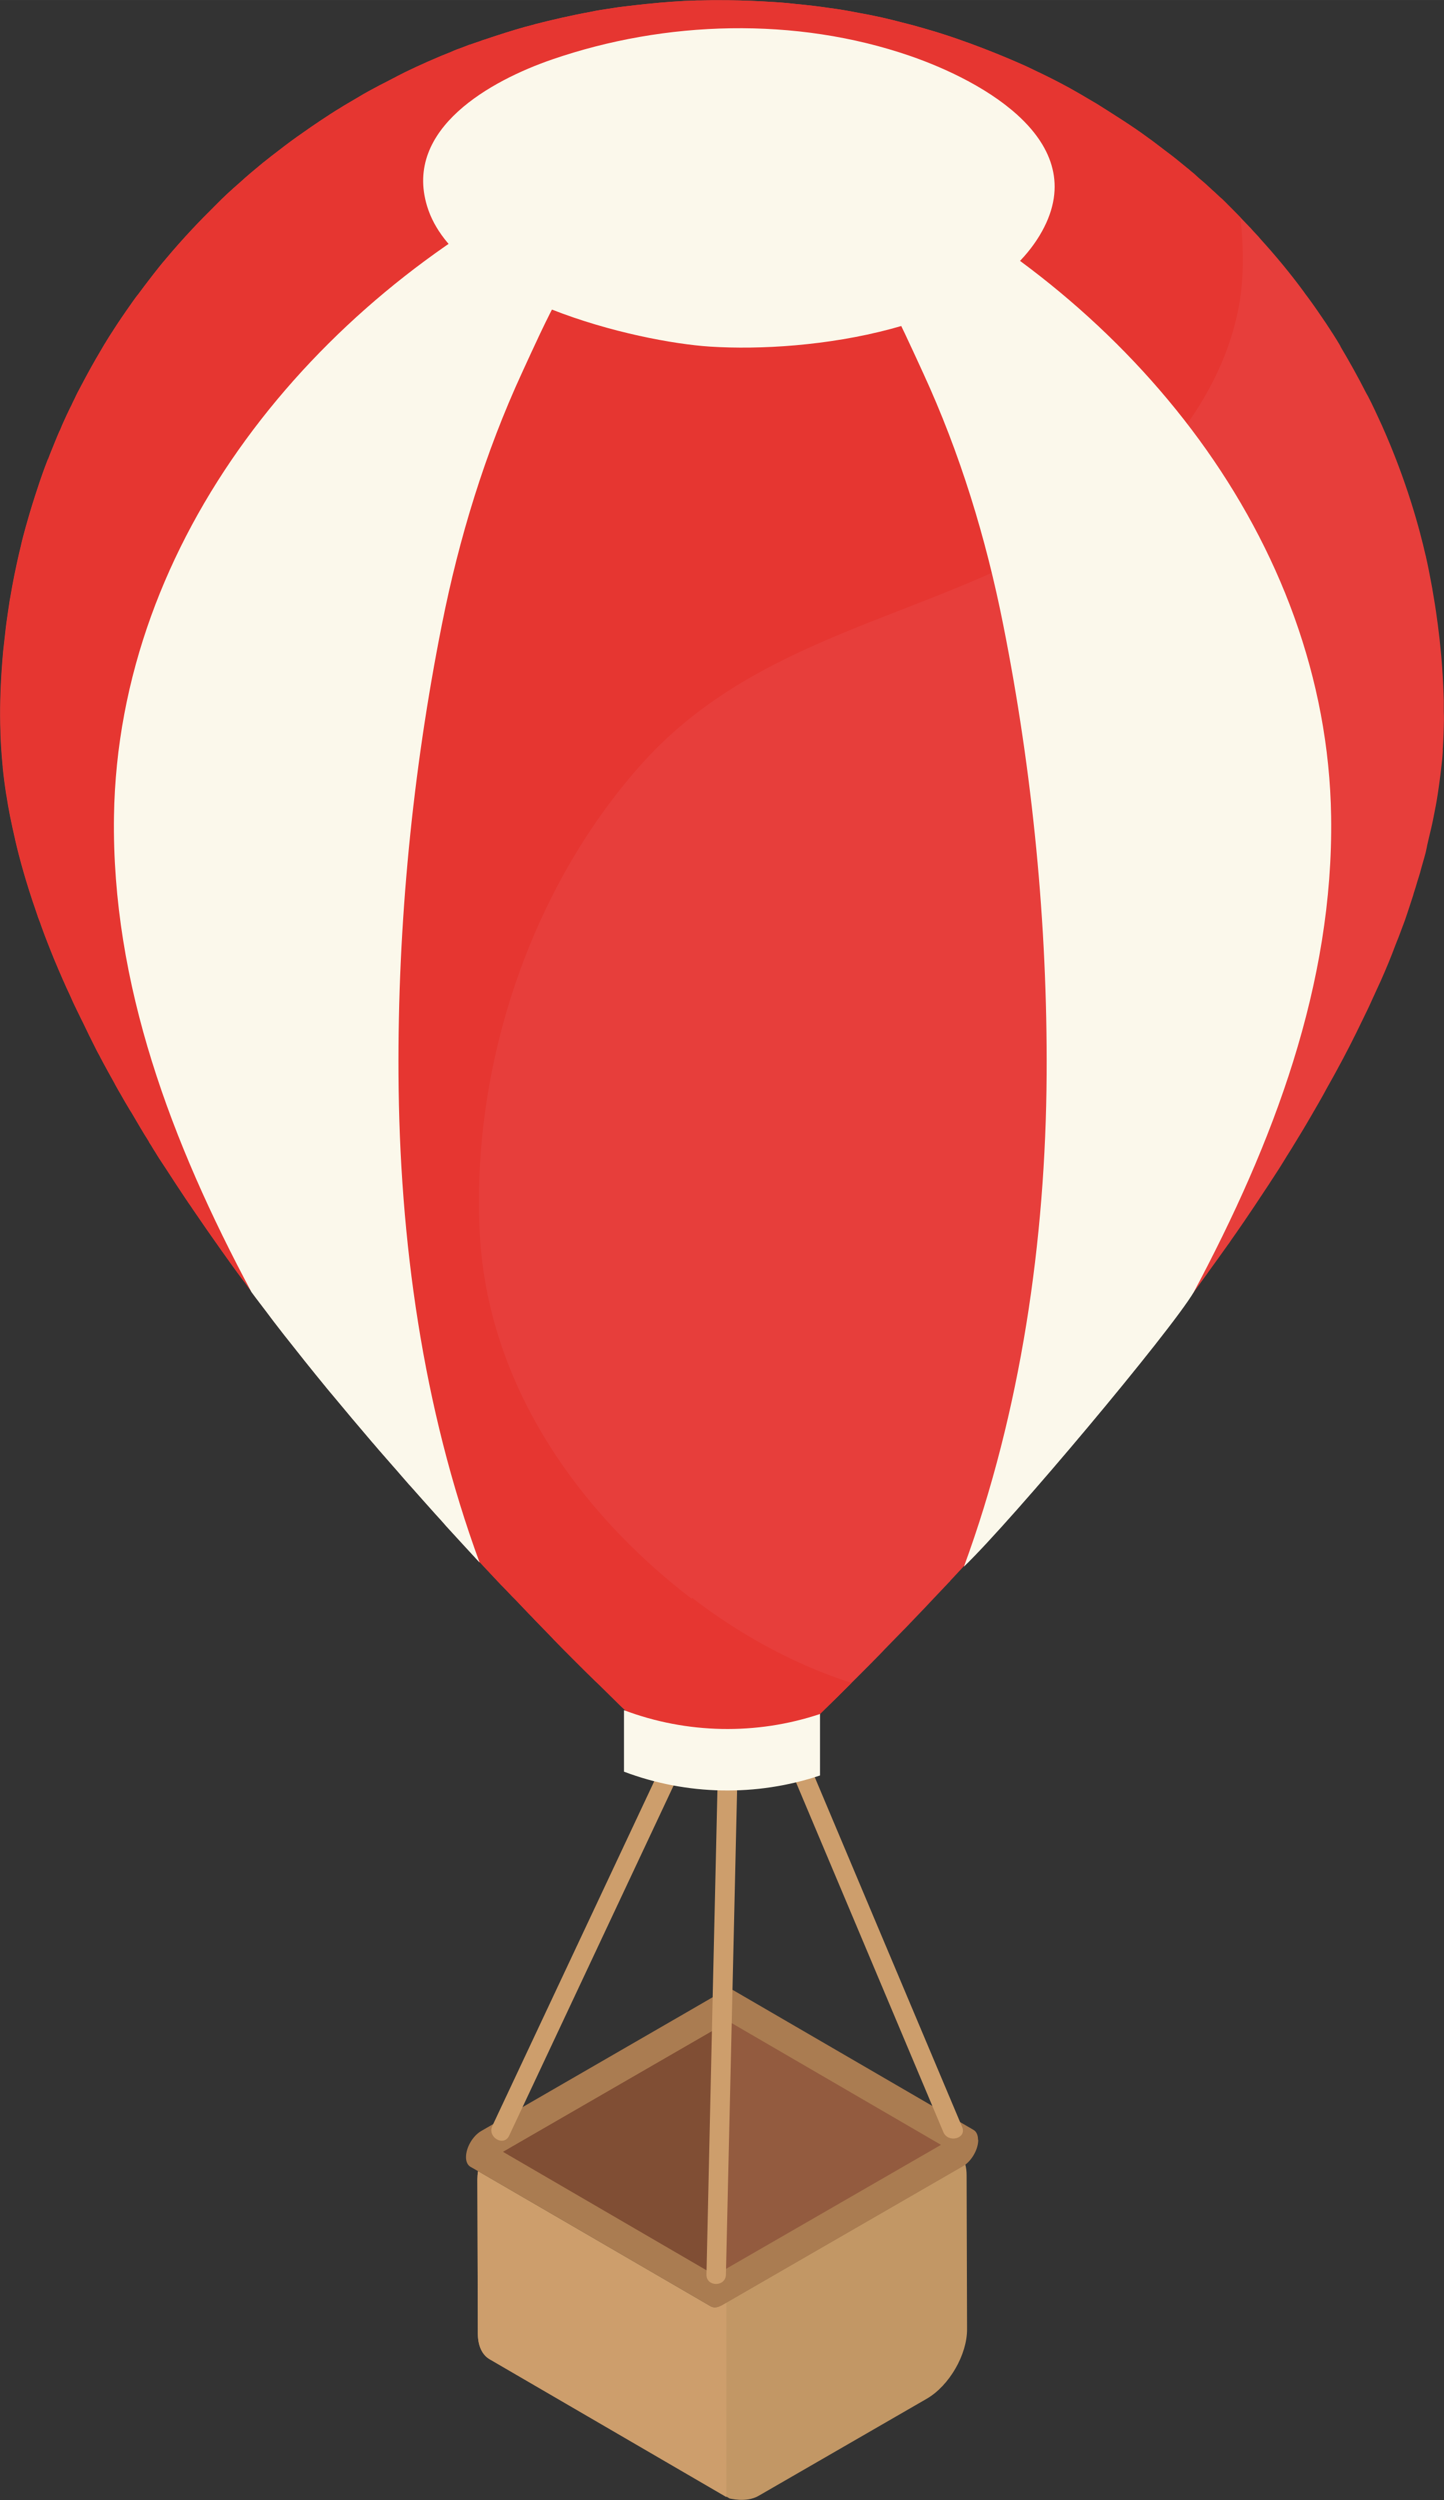
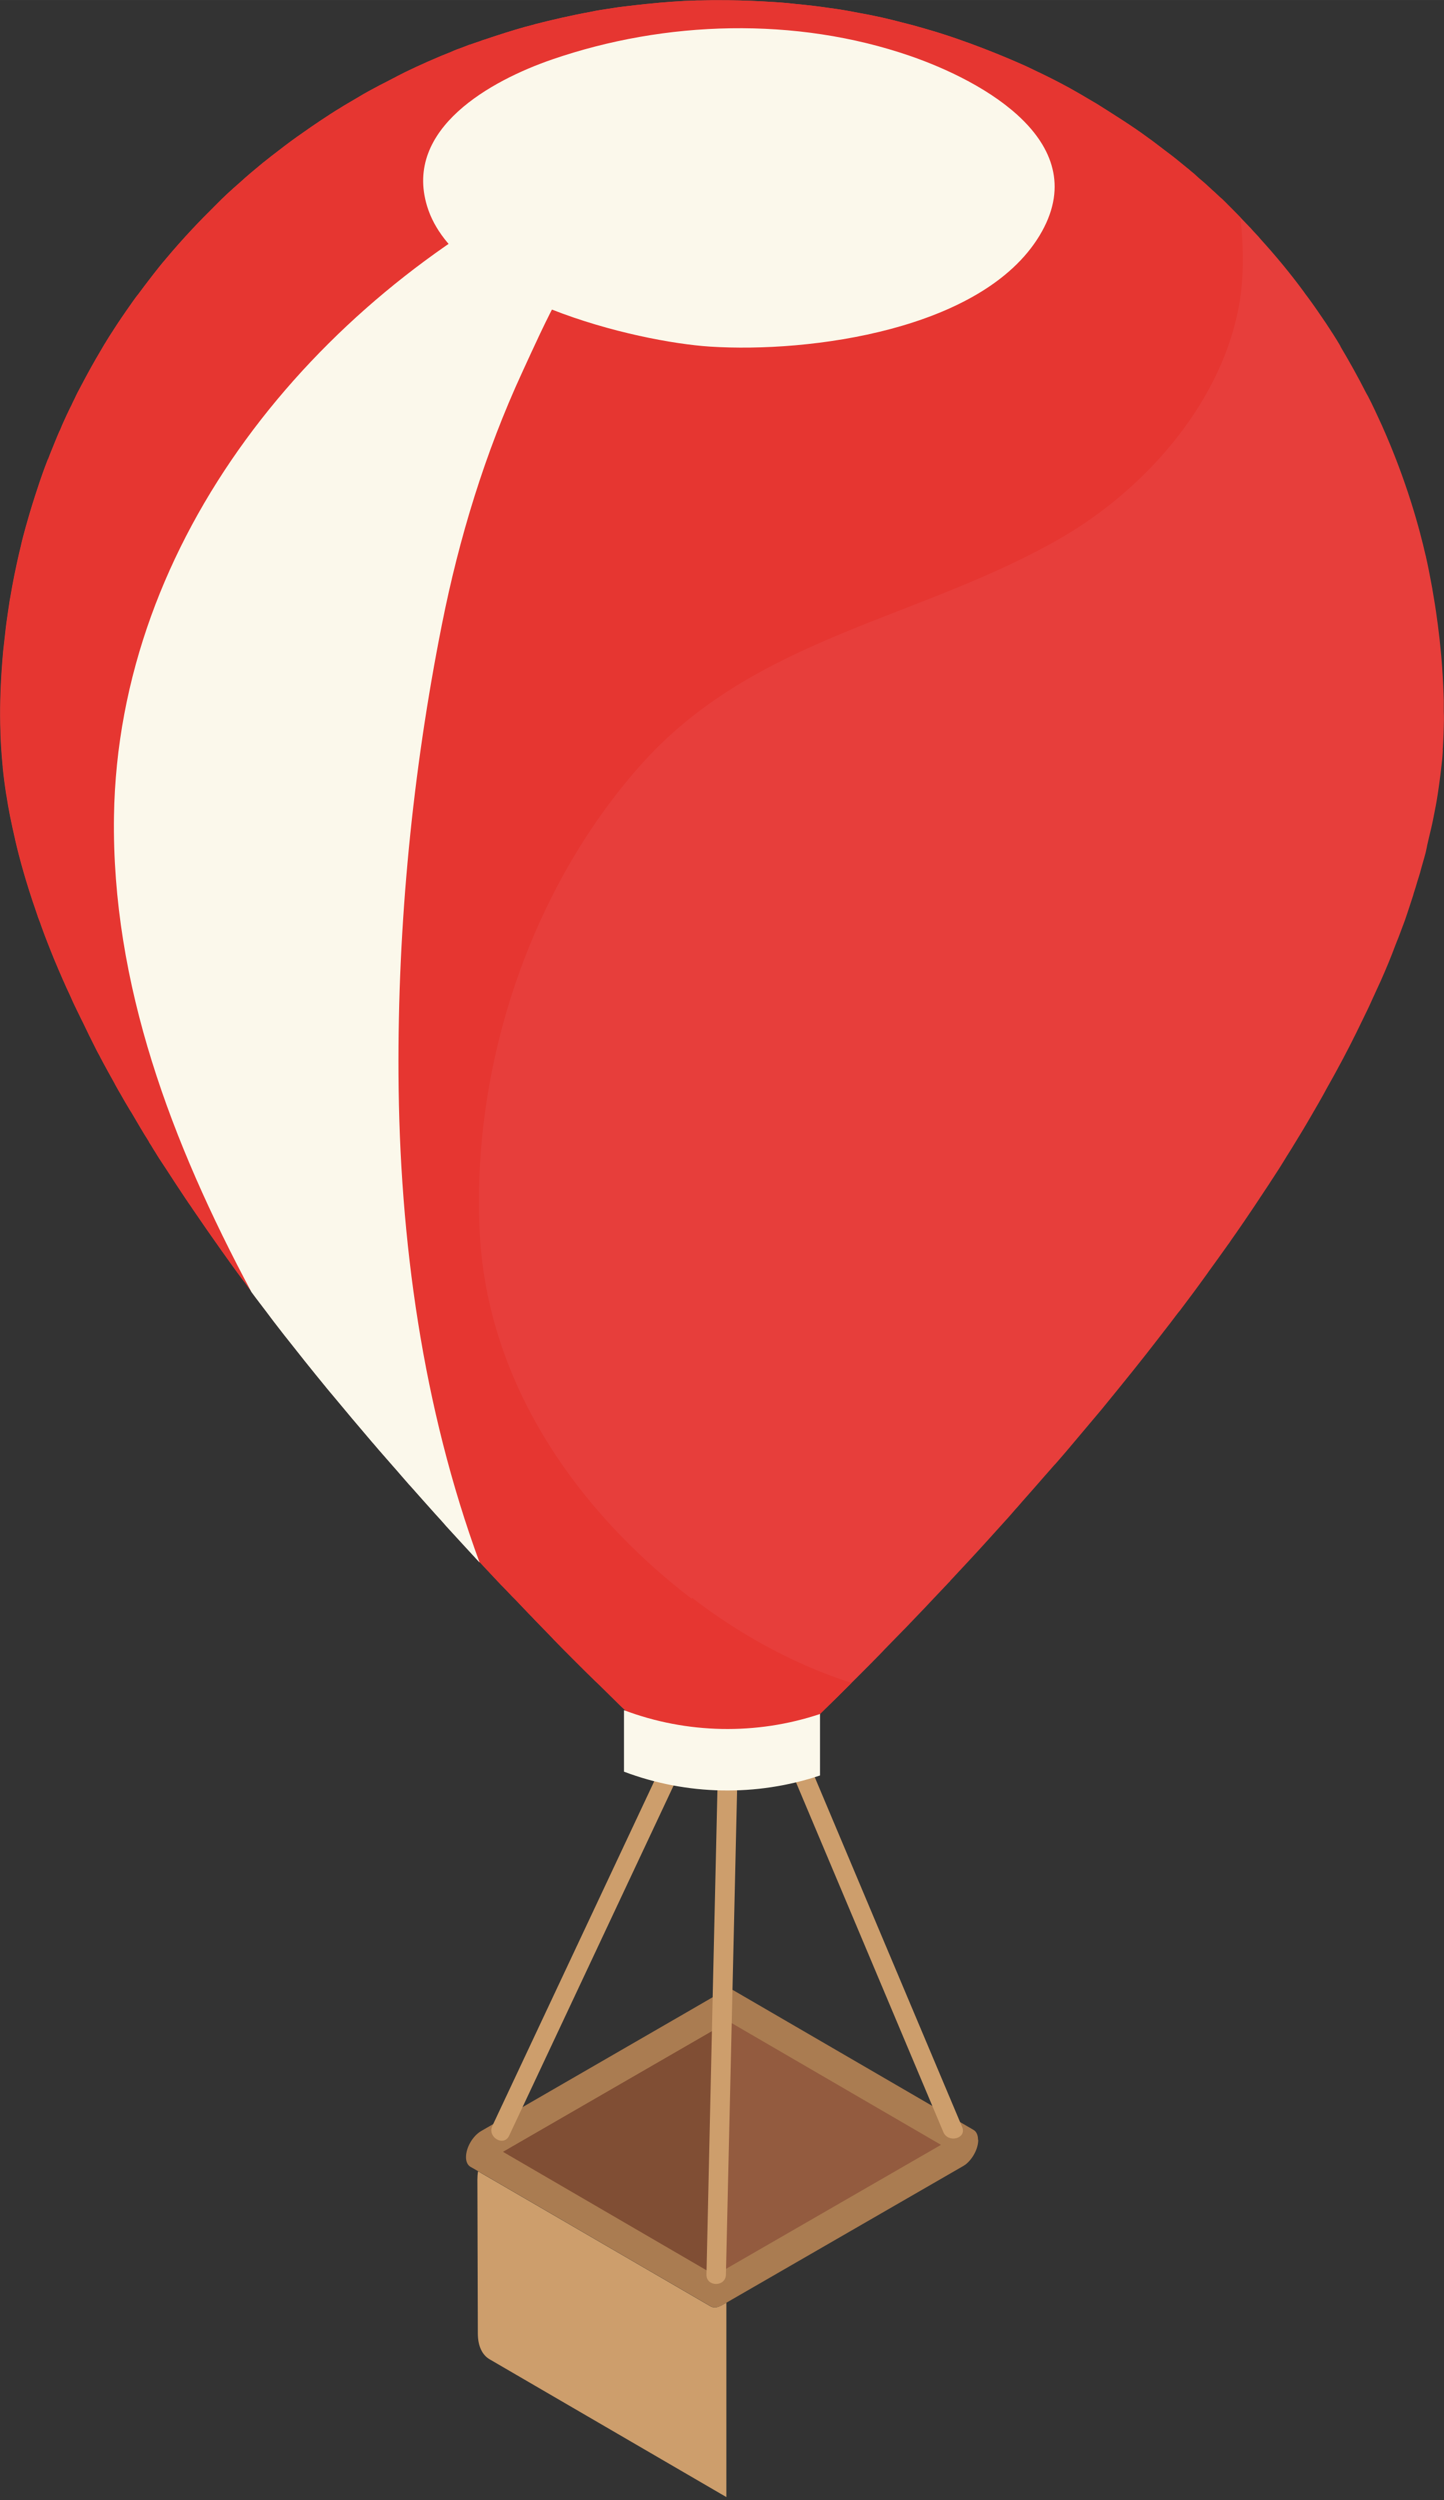
<svg xmlns="http://www.w3.org/2000/svg" xml:space="preserve" width="28.878mm" height="49.975mm" style="shape-rendering:geometricPrecision; text-rendering:geometricPrecision; image-rendering:optimizeQuality; fill-rule:evenodd; clip-rule:evenodd" viewBox="0 0 646.1 1118.1">
  <rect x="0" y="0" width="646.1" height="1118.1" fill="#333333" stroke="none" />
  <defs>
    <style type="text/css">  .fil5 {fill:#E73E3B;fill-rule:nonzero} .fil6 {fill:#E63631;fill-rule:nonzero} .fil7 {fill:#FBF8EB;fill-rule:nonzero} .fil1 {fill:#CD9E6C;fill-rule:nonzero} .fil0 {fill:#C29765;fill-rule:nonzero} .fil2 {fill:#AA7C51;fill-rule:nonzero} .fil3 {fill:#935B3F;fill-rule:nonzero} .fil4 {fill:#804E34;fill-rule:nonzero}  </style>
  </defs>
  <g id="Layer_x0020_1">
    <g id="_105554049224640">
-       <path class="fil0" d="M432.5 972.8c0,-1.8 -0.2,-3.4 -0.6,-4.9l-1.1 0.7 -108 62.3 -1.1 0.5c-1.5,0.6 -2.9,0.5 -3.9,-0.2l0.1 0.1 -104 -60.4c-0.2,1.2 -0.3,2.5 -0.3,3.7l0.2 68.8c0,5.7 2,9.7 5.3,11.6l107.5 62.4c-0.5,-0.3 7.1,2.1 12.9,-1.3l75.2 -43.4c10,-5.8 18.1,-19.7 18,-31.2l-0.2 -68.8z" />
      <path class="fil1" d="M325.1 1029.7l-2.3 1.3 -1.1 0.5c-1.5,0.6 -2.9,0.5 -3.9,-0.2l0.1 0.1 -104 -60.4c-0.2,1.2 -0.3,2.5 -0.3,3.7l0.2 68.8c0,5.7 2,9.7 5.3,11.6l105.9 61.6 0 -87z" />
      <polygon class="fil0" points="317.3,1030.9 317,1030.6 " />
      <polygon class="fil0" points="316.2,1028.9 316.1,1028.5 " />
      <polygon class="fil0" points="316.7,1030.1 316.5,1029.7 " />
      <path class="fil2" d="M316.5 1029.7l0.2 0.4 -0.2 -0.4zm-0.4 -1.2l0.1 0.4 -0.1 -0.4zm1 2.1l0.3 0.3 -0.3 -0.3zm115.5 -78.3l-0.4 0.1 0.4 -0.1zm1.3 -0.2l-0.4 -0 0.4 0zm0.7 0l0.4 0.1 -0.4 -0.1zm3 4.7c-0,-2.1 -0.8,-3.6 -2,-4.3l0 0 -107.4 -62.4c-1.2,-0.7 -3,-0.6 -4.9,0.5l-16.4 9.5 -91.6 52.9c-3.8,2.2 -6.8,7.4 -6.8,11.7 0,2.1 0.8,3.6 2,4.3l3.5 2 104 60.4 -0.1 -0.1c1,0.7 2.4,0.8 3.9,0.2l1.1 -0.5 108 -62.3 1.1 -0.7c3.2,-2.5 5.7,-7.1 5.7,-11z" />
      <polygon class="fil3" points="320.4,1017.2 318.8,1016.8 225.1,962.3 326.1,904 420.9,959.1 421,959.2 " />
      <polygon class="fil4" points="320.4,1017.2 318.8,1016.8 225.1,962.3 326.1,904 " />
      <path class="fil1" d="M308.7 762.6c-29.5,62.7 -58.9,125.4 -88.4,188.1 -2.4,5 5.1,9.5 7.5,4.4 29.5,-62.7 58.9,-125.4 88.4,-188.1 2.4,-5 -5.1,-9.5 -7.5,-4.4z" />
      <path class="fil1" d="M321.7 770.3c-1.9,82.3 -3.8,164.6 -5.6,246.9 -0.1,5.6 8.6,5.6 8.7,0 1.9,-82.3 3.8,-164.6 5.7,-246.9 0.1,-5.6 -8.6,-5.6 -8.7,0z" />
      <path class="fil1" d="M342.9 765.6c26.4,62.6 52.8,125.2 79.2,187.9 2.2,5.1 10.6,2.8 8.4,-2.3 -26.4,-62.6 -52.8,-125.2 -79.2,-187.9 -2.1,-5.1 -10.6,-2.8 -8.4,2.3z" />
      <path class="fil5" d="M645.5 335.5l0.1 -1.2c0.1,-1.8 0.3,-4.8 0.4,-9.2 0.1,-2.5 0.1,-4.8 0,-6.9l-0 -1.3c-0,-1.1 -0,-2.2 -0,-3.3l-0 -0.4c-0,-0.9 -0.1,-1.9 -0.1,-2.9 -0.2,-5.4 -0.5,-11 -1,-16.6l-0.1 -1.1c-0.4,-4.5 -0.9,-9 -1.5,-13.5l-0.2 -1.4c-0.6,-4.8 -1.4,-9.6 -2.2,-14.2l-0 -0.1c-0.6,-3 -1.1,-6 -1.7,-8.9 -0.3,-1.5 -0.7,-3.4 -1.2,-5.6l-0 -0.2 -0.1 -0.2c-2.7,-11.8 -8.3,-33 -19.6,-58.3 -1.8,-3.9 -4.2,-9.2 -6.2,-13l-0.8 -1.4c-3.8,-7.5 -7.7,-14.4 -11.5,-20.8l-0 -0.1 -0.1 -0.2 -0.4 -0.7c-1.7,-2.9 -3.8,-6.1 -5.9,-9.3 -2.7,-4 -5.3,-7.8 -7.8,-11.2l-0.6 -0.8 -0.6 -0.8c-4.3,-6 -10.8,-14.3 -18.6,-23 -1,-1.1 -2,-2.2 -2.9,-3.3 -1.1,-1.2 -2.3,-2.4 -3.4,-3.7l-0.4 -0.4c-3.4,-3.6 -7,-7.3 -10.7,-10.9 -1.2,-1.2 -1.9,-1.9 -2,-1.9l-1 -0.9 -1.8 -1.7c-0.8,-0.7 -1.5,-1.3 -2.2,-2 -1.7,-1.6 -3.4,-3.1 -5,-4.4l-1.1 -1 -1.2 -1.1 -1 -0.8c-0.8,-0.7 -1.6,-1.4 -2.4,-2 -2.6,-2.1 -5.2,-4.3 -7.5,-6 -3,-2.2 -6.7,-5.2 -10,-7.5 -6.6,-4.9 -15.6,-10.5 -22.4,-14.8 -2.5,-1.5 -5,-2.9 -7.3,-4.3 -1.8,-1 -3.5,-2 -5.1,-2.9 -5.7,-3.1 -10.7,-5.6 -15,-7.6 -4,-2 -7,-3.3 -11,-5 -0.8,-0.3 -19.5,-8.5 -38.3,-13.8l-1 -0.3c-3.4,-1 -6.8,-1.9 -9.7,-2.6 -5.6,-1.5 -12.1,-3 -19.5,-4.3 -4,-0.8 -8.7,-1.6 -12.6,-2.1 -4.7,-0.7 -9.7,-1.3 -15,-1.8 -6.1,-0.7 -8.5,-0.8 -15.4,-1.2 -7.6,-0.4 -13.4,-0.5 -18.6,-0.5l-0.2 0c-0.8,0 -1.6,0 -2.4,0l-1.2 0c-1.7,0 -3.4,0.1 -5.1,0.1l-1.1 0 -0.2 0 -0.2 0 -0 0c-7.7,0.2 -15.2,0.8 -21.9,1.5l-1.2 0.1c-3.1,0.3 -6,0.7 -8.7,1 -1.1,0.1 -2.2,0.3 -3.3,0.4 -6.1,0.9 -10.5,1.6 -12.1,2 -9.9,1.8 -18.2,3.8 -25.3,5.6l-0.6 0.2c-5,1.2 -11.7,3.3 -16.6,4.9 -1.5,0.5 -3.1,1 -4.8,1.6l-1.3 0.4 -0.8 0.3c-1,0.4 -2.1,0.7 -3.2,1.1 -0.8,0.3 -1.6,0.6 -2.4,0.8 -1.2,0.5 -2.6,1 -3.9,1.5l-1.4 0.5c-0.8,0.3 -1.7,0.7 -2.6,1.1 -1.3,0.5 -2.5,1 -3.7,1.5l-0.3 0.1c-8.6,3.6 -16,7.1 -20,9.2l-1.1 0.6 -0.8 0.4c-1.9,1 -4,2.1 -6.2,3.2 -3.2,1.7 -6.4,3.4 -9,5 -2,1.2 -4.4,2.6 -6.8,4l-1.6 1c-2.7,1.6 -5.9,3.7 -8.9,5.7 -2.7,1.8 -5.5,3.7 -8,5.5 -3.2,2.2 -6.9,4.9 -11,8.1 -2.1,1.6 -4.2,3.2 -5.9,4.6l-0.9 0.7c-3.4,2.8 -6.9,5.7 -10.4,8.9 -3.9,3.4 -7.2,6.4 -10.9,10.2l-0.4 0.4c-6,5.9 -14,14.2 -22,23.8 -2,2.3 -3.6,4.4 -5.5,6.8 -2.4,3.1 -4.6,6 -6.6,8.7l-1.1 1.4c-0,0 -1.6,2.2 -4.1,5.8 -6.6,9.5 -10.3,15.8 -11.1,17.2 -3.8,6.4 -6.1,10.6 -9,16.1 -1.2,2.2 -2.3,4.3 -3.2,6.3l-0.6 1.2 -0.2 0.4 -0.5 1.1 -1 2c-0.7,1.5 -1.5,3.1 -2.2,4.7 -0.7,1.5 -1.3,2.9 -1.9,4.4l-0.4 0.8c-1.3,2.9 -2.5,6.1 -4.2,10.2l-0.8 2.1 -0.1 0.1c-1.6,4 -3.4,9.1 -5.2,14.7l-0.5 1.5c-0.6,1.9 -1.9,5.9 -3.4,11.2l-0.4 1.4 -0.4 1.4c-0.8,2.9 -1.6,5.8 -2.2,8.6 -0.2,0.9 -0.5,2.1 -0.8,3.3 -1.4,6.1 -2.8,12.8 -4,20.1l-0.1 0.4c-0.5,3.2 -1,6.6 -1.5,10.2 -0.1,0.8 -0.2,1.5 -0.3,2.3 -0.4,3.4 -0.8,6.9 -1.2,10.7 -1.1,12.2 -1.5,23 -1.3,32.8 0.1,6.8 0.5,12.6 1,17.9l0.1 1 0 0.3c0.4,4 0.9,7.9 1.5,11.7l0.2 1.1c0.8,5.5 2.2,12.3 3.8,19.2l0 0.1c2,8.7 5,19.6 9.5,32.5 0.5,1.6 1.1,3.3 1.8,5l0.4 1.2c1.1,3.1 2.4,6.5 4,10.5 1.9,4.9 5.4,13 7.4,17.4 0.8,1.7 1.9,4 2.6,5.7 0,0 1.7,3.7 3.8,7.9l1.1 2.2c0.4,0.8 0.8,1.7 1.2,2.5l1.5 3.1c0.4,0.7 0.7,1.5 1.1,2.2 0.6,1.2 1.2,2.4 1.8,3.6 0.5,1 1,2 1.6,3 0,0.1 2.6,5 6.8,12.5l0.3 0.6 0.5 0.9c0.7,1.3 1.5,2.6 2.3,4 1.2,2.2 2.5,4.3 3.8,6.5l0.7 1.1c1.2,2.1 2.5,4.2 3.7,6.3 1.5,2.5 2.5,4.2 3.8,6.2l0.2 0.4 0.2 0.4c0.6,0.9 1.2,1.8 1.8,2.9l0.9 1.4c0.8,1.4 2.3,3.7 4.1,6.4l0.6 0.9c3,4.6 5.7,8.8 8.4,12.8 1.4,2.1 2.5,3.7 2.8,4.1l1 1.5c4.1,6 8.1,11.8 12.3,17.7 3.5,4.9 6.6,9.3 9.4,13 1.2,1.5 2.2,2.9 3.2,4.3 2.5,3.4 5.1,6.9 8,10.6l0.9 1.2c2.5,3.4 4.7,6.1 6.9,9l0.4 0.5 0.4 0.5c5.1,6.5 11.3,14.3 18.7,23.3 0.8,1 1.7,2 2.6,3.1 5.3,6.4 11.1,13.3 17.6,20.9l0.2 0.2 0 0c0.3,0.4 3.4,4 8.5,9.8l0 0c1.3,1.4 2.6,3 4.1,4.7 1.1,1.3 2.3,2.6 3.4,3.9l1.1 1.2c3.3,3.7 6.8,7.7 10.6,11.9 1,1.1 1.9,2.1 3,3.3 0.7,0.8 1.4,1.6 2.1,2.4 7.2,7.9 15.3,16.7 24,25.9 1.8,1.8 3.5,3.6 5.2,5.4l1.7 1.7c2,2.1 4,4.2 5.9,6.2 0.9,0.9 1.8,1.8 2.6,2.7 2.5,2.6 4.9,5 7.2,7.4l1.6 1.7c2.9,3 5.7,5.8 8.4,8.5l0.7 0.7c3.2,3.2 6.2,6.2 9.1,9l1.7 1.6c2.4,2.4 4.7,4.6 6.9,6.8 1.6,1.6 3.2,3.2 4.9,4.7 3,2.9 5.7,5.5 8.1,7.8l0.2 0.2 1.7 1.4 0.9 0.7c0.9,0.7 1.9,1.4 3,2 16.3,9.8 43.2,10.1 60.2,0.6 1.3,-0.7 2.4,-1.5 3.5,-2.2l0.9 -0.7c0.8,-0.6 1.5,-1.2 2.1,-1.8l0.5 -0.4c2.7,-2.6 5.8,-5.7 9.3,-9.1 1.5,-1.4 2.9,-2.9 4.4,-4.3 2.7,-2.6 5.5,-5.5 8.6,-8.5l1.8 -1.8c3,-3 6.1,-6.1 9.4,-9.5l1.6 -1.7c2.7,-2.7 5.4,-5.6 8.3,-8.5 1,-1 2,-2 3,-3.1 2.2,-2.3 4.5,-4.7 6.9,-7.2 1,-1.1 2.1,-2.2 3.1,-3.3 2.4,-2.5 4.8,-5.1 7.3,-7.7l0.5 -0.5 0.2 -0.3c5.8,-6.2 11.6,-12.4 17.1,-18.5 1,-1.1 1.9,-2.1 2.8,-3.1 1.6,-1.8 3.2,-3.5 4.7,-5.2 1.6,-1.7 3,-3.4 4.5,-5.1 1,-1.1 2,-2.2 2.9,-3.3 1.3,-1.5 2.6,-2.9 3.8,-4.3 1.2,-1.4 2.5,-2.8 3.6,-4.1 0.7,-0.8 1.4,-1.6 2,-2.3 1.8,-2 3.5,-4 5.1,-5.8l0.5 -0.5c1.8,-2.1 3.5,-4 5.1,-5.9 6,-7.1 11.2,-13.3 15.5,-18.4 11.3,-13.8 18.2,-22.4 25.3,-31.6 1.8,-2.3 3.6,-4.7 5.5,-7.1l0.3 -0.4c0.7,-1 1.5,-1.9 2.2,-2.9 0.6,-0.8 1.2,-1.6 1.9,-2.4 4,-5.3 7.3,-9.7 11.4,-15.4l1 -1.4 0.2 -0.3c2.9,-4 5.8,-8 8.7,-12.1 0.6,-0.8 1.1,-1.5 1.6,-2.3 1.8,-2.5 7.8,-11.1 16,-23.6 0.5,-0.7 1,-1.5 1.5,-2.3 1.3,-2 2.7,-4.1 4.1,-6.3 0.6,-1 1.2,-1.9 1.8,-2.9 1.1,-1.8 2.2,-3.6 3.3,-5.3 0.7,-1.2 1.5,-2.4 2.2,-3.6 1,-1.7 2.1,-3.4 3.1,-5.1 0.1,-0.1 2.3,-3.9 4.7,-8l0.2 -0.4 0.2 -0.3c1.7,-2.9 3.4,-5.9 4.5,-7.9l0.8 -1.5c1.3,-2.3 2.6,-4.6 3.8,-6.8l0.6 -1.1c4.4,-8 8.3,-15.7 11.8,-23 0.6,-1.2 1.1,-2.3 1.7,-3.5 0.8,-1.6 1.6,-3.3 2.3,-4.9 1.3,-2.8 2.5,-5.5 3.8,-8.3l0.2 -0.4c2.5,-5.6 4.8,-11.1 6.8,-16.5l0.7 -1.8 0.7 -1.7c0.7,-1.9 1.4,-3.8 2.1,-5.6 0.6,-1.5 1.1,-3 1.6,-4.5 0.4,-1.2 0.8,-2.4 1.2,-3.6 0.4,-1.3 0.8,-2.5 1.2,-3.7 0.3,-0.9 0.6,-1.7 0.8,-2.6 0.6,-1.8 1.1,-3.5 1.6,-5.2 0.3,-1 0.6,-2 0.9,-2.9 0.3,-0.9 0.5,-1.7 0.7,-2.5 0.4,-1.3 0.7,-2.6 1.1,-3.9l0.3 -1c0.5,-1.7 0.9,-3.3 1.2,-4.9l0.1 -0.6c0.7,-3 1.3,-5.7 1.9,-8.1 0.3,-1.2 0.5,-2.3 0.7,-3.2 0.1,-0.6 0.6,-3 1.3,-6.6 0.5,-2.6 1.3,-7.6 2.1,-14 0.2,-2 0.5,-4 0.7,-6.1l0.1 -0.8c0.1,-0.8 0.1,-1.7 0.2,-2.6l0.1 -1.8z" />
      <path class="fil6" d="M309.5 715c-51.7,-39.6 -91.1,-96.5 -94.8,-162.8 -4,-74.5 22.1,-153.8 71.7,-209.8 51.4,-58 125.5,-65.2 189.3,-102.4 36.2,-21.2 69,-58 78,-99.9 3,-14 2.9,-28.4 1.3,-42.9 -2.2,-2.2 -4.3,-4.4 -6.5,-6.6 -1.2,-1.2 -1.9,-1.9 -2,-1.9l-1 -0.9 -1.8 -1.7c-0.8,-0.7 -1.5,-1.3 -2.2,-2 -1.7,-1.6 -3.4,-3.1 -5,-4.4l-1.1 -1 -1.2 -1.1 -1 -0.8c-0.8,-0.7 -1.6,-1.4 -2.4,-2 -2.6,-2.1 -5.2,-4.3 -7.5,-6 -3,-2.2 -6.7,-5.2 -10,-7.5 -6.6,-4.9 -15.6,-10.5 -22.4,-14.8 -2.5,-1.5 -5,-2.9 -7.3,-4.3 -1.8,-1 -3.5,-2 -5.1,-2.9 -5.7,-3.1 -10.7,-5.6 -15,-7.6 -4,-2 -7,-3.3 -11,-5 -0.8,-0.3 -19.5,-8.5 -38.3,-13.8l-1 -0.3c-3.4,-1 -6.8,-1.9 -9.7,-2.6 -5.6,-1.5 -12.1,-3 -19.5,-4.3 -4,-0.8 -8.7,-1.6 -12.6,-2.1 -4.7,-0.7 -9.7,-1.3 -15,-1.8 -6.1,-0.7 -8.5,-0.8 -15.4,-1.2 -7.6,-0.4 -13.4,-0.5 -18.6,-0.5l-0.2 0c-0.8,0 -1.6,0 -2.4,0l-1.2 0c-1.7,0 -3.4,0.1 -5.1,0.1l-1.1 0 -0.2 0 -0.2 0 -0 0c-7.7,0.2 -15.2,0.8 -21.9,1.5l-1.2 0.1c-3.1,0.3 -6,0.7 -8.7,1 -1.1,0.1 -2.2,0.3 -3.3,0.4 -6.1,0.9 -10.5,1.6 -12.1,2 -9.9,1.8 -18.2,3.8 -25.3,5.6l-0.6 0.2c-5,1.2 -11.7,3.3 -16.6,4.9 -1.5,0.5 -3.1,1 -4.8,1.6l-1.3 0.4 -0.8 0.3c-1,0.4 -2.1,0.7 -3.2,1.1 -0.8,0.3 -1.6,0.6 -2.4,0.8 -1.2,0.5 -2.6,1 -3.9,1.5l-1.4 0.5c-0.8,0.3 -1.7,0.7 -2.6,1.1 -1.3,0.5 -2.5,1 -3.7,1.5l-0.3 0.1c-8.6,3.6 -16,7.1 -20,9.2l-1.1 0.6 -0.8 0.4c-1.9,1 -4,2.1 -6.2,3.2 -3.2,1.7 -6.4,3.4 -9,5 -2,1.2 -4.4,2.6 -6.8,4l-1.6 1c-2.7,1.6 -5.9,3.7 -8.9,5.7 -2.7,1.8 -5.5,3.7 -8,5.5 -3.2,2.2 -6.9,4.9 -11,8.1 -2.1,1.6 -4.2,3.2 -5.9,4.6l-0.9 0.7c-3.4,2.8 -6.9,5.7 -10.4,8.9 -3.9,3.4 -7.2,6.4 -10.9,10.2l-0.4 0.4c-6,5.9 -14,14.2 -22,23.8 -2,2.3 -3.6,4.4 -5.5,6.8 -2.4,3.1 -4.6,6 -6.6,8.7l-1.1 1.4c-0,0 -1.6,2.2 -4.1,5.8 -6.6,9.5 -10.3,15.8 -11.1,17.2 -3.8,6.4 -6.1,10.6 -9,16.1 -1.2,2.2 -2.3,4.3 -3.2,6.3l-0.6 1.2 -0.2 0.4 -0.5 1.1 -1 2c-0.7,1.5 -1.5,3.1 -2.2,4.7 -0.7,1.5 -1.3,2.9 -1.9,4.4l-0.4 0.8c-1.3,2.9 -2.5,6.1 -4.2,10.2l-0.8 2.1 -0.1 0.1c-1.6,4 -3.4,9.1 -5.2,14.7l-0.5 1.5c-0.6,1.9 -1.9,5.9 -3.4,11.2l-0.4 1.4 -0.4 1.4c-0.8,2.9 -1.6,5.8 -2.2,8.6 -0.2,0.9 -0.5,2.1 -0.8,3.3 -1.4,6.1 -2.8,12.8 -4,20.1l-0.1 0.4c-0.5,3.2 -1,6.6 -1.5,10.2 -0.1,0.8 -0.2,1.5 -0.3,2.3 -0.4,3.4 -0.8,6.9 -1.2,10.7 -1.1,12.2 -1.5,23 -1.3,32.8 0.1,6.8 0.5,12.6 1,17.9l0.1 1 0 0.3c0.4,4 0.9,7.9 1.5,11.7l0.2 1.1c0.8,5.5 2.2,12.3 3.8,19.2l0 0.1c2,8.7 5,19.6 9.5,32.5 0.5,1.6 1.1,3.3 1.8,5l0.4 1.2c1.1,3.1 2.4,6.5 4,10.5 1.9,4.9 5.4,13 7.4,17.4 0.8,1.7 1.9,4 2.6,5.7 0,0 1.7,3.7 3.8,7.9l1.1 2.2c0.4,0.8 0.8,1.7 1.2,2.5l1.5 3.1c0.4,0.7 0.7,1.5 1.1,2.2 0.6,1.2 1.2,2.4 1.8,3.6 0.5,1 1,2 1.6,3 0,0.1 2.6,5 6.8,12.5l0.3 0.6 0.5 0.9c0.7,1.3 1.5,2.6 2.3,4 1.2,2.2 2.5,4.3 3.8,6.5l0.7 1.1c1.2,2.1 2.5,4.2 3.7,6.3 1.5,2.5 2.5,4.2 3.8,6.2l0.2 0.4 0.2 0.4c0.6,0.9 1.2,1.8 1.8,2.9l0.9 1.4c0.8,1.4 2.3,3.7 4.1,6.4l0.6 0.9c3,4.6 5.7,8.8 8.4,12.8 1.4,2.1 2.5,3.7 2.8,4.1l1 1.5c4.1,6 8.1,11.8 12.3,17.7 3.5,4.9 6.6,9.3 9.4,13 1.2,1.5 2.2,2.9 3.2,4.3 2.5,3.4 5.1,6.9 8,10.6l0.9 1.2c2.5,3.4 4.7,6.1 6.9,9l0.4 0.5 0.4 0.5c5.1,6.5 11.3,14.3 18.7,23.3 0.8,1 1.7,2 2.6,3.1 5.3,6.4 11.1,13.3 17.6,20.9l0.2 0.2 0 0c0.3,0.4 3.4,4 8.5,9.8l0 0c1.3,1.4 2.6,3 4.1,4.7 1.1,1.3 2.3,2.6 3.4,3.9l1.1 1.2c3.3,3.7 6.8,7.7 10.6,11.9 1,1.1 1.9,2.1 3,3.3 0.7,0.8 1.4,1.6 2.1,2.4 7.2,7.9 15.3,16.7 24,25.9 1.8,1.8 3.5,3.6 5.2,5.4l1.7 1.7c2,2.1 4,4.2 5.9,6.2 0.9,0.9 1.8,1.8 2.6,2.7 2.5,2.6 4.9,5 7.2,7.4l1.6 1.7c2.9,3 5.7,5.8 8.4,8.5l0.7 0.7c3.2,3.2 6.2,6.2 9.1,9l1.7 1.6c2.4,2.4 4.7,4.6 6.9,6.8 1.6,1.6 3.2,3.2 4.9,4.7 3,2.9 5.7,5.5 8.1,7.8l0.2 0.2 1.7 1.4 0.9 0.7c0.9,0.7 1.9,1.4 3,2 16.3,9.8 43.2,10.1 60.2,0.6 1.3,-0.7 2.4,-1.5 3.5,-2.2l0.9 -0.7c0.8,-0.6 1.5,-1.2 2.1,-1.8l0.5 -0.4c2.7,-2.6 5.8,-5.7 9.3,-9.1 1.5,-1.4 2.9,-2.9 4.4,-4.3 2,-2 4.2,-4.2 6.4,-6.4 -25.6,-8.2 -50.1,-21.7 -71.4,-38.1z" />
      <path class="fil7" d="M178.3 480.4c-0.4,-67.1 6.3,-135.2 19.4,-201 7.7,-38.8 19.3,-76.8 35.9,-112.8 10.1,-21.9 22.6,-50.7 41.2,-68.9 -9.5,-4.8 -18.5,-10.1 -26.8,-16.6 -107.1,53.6 -195.1,159.6 -197,283.9 -1.1,75.1 25.7,145.9 61.5,212.8 2.1,2.9 4.4,5.8 6.8,9l0.9 1.2c2.5,3.4 4.7,6.1 6.9,9l0.4 0.5 0.4 0.5c5.1,6.5 11.3,14.3 18.7,23.3 0.8,1 1.7,2 2.6,3.1 5.3,6.4 11.1,13.3 17.6,20.9l0.2 0.2 0 0c0.3,0.4 3.4,4 8.5,9.8l0 0c1.3,1.4 2.6,3 4.1,4.7 1.1,1.3 2.3,2.6 3.4,3.9l1.1 1.2c3.3,3.7 6.8,7.7 10.6,11.9 1,1.1 1.9,2.1 3,3.3 0.7,0.8 1.4,1.6 2.1,2.4 4.6,5 9.6,10.5 14.8,16.1 -25.4,-69.1 -35.9,-144.2 -36.3,-218.5z" />
-       <path class="fil7" d="M468.3 480.5c0.4,-67.1 -6.3,-135.2 -19.4,-201 -7.7,-38.8 -19.3,-76.8 -35.9,-112.8 -10.1,-21.9 -22.6,-50.7 -41.2,-68.9 9.5,-4.8 18.5,-10.1 26.8,-16.6 107.1,53.6 195.1,159.6 197,283.9 1.1,75.1 -25.8,145.9 -61.5,212.8 -10.7,17.9 -80.8,101.5 -102.8,122.7 25.4,-69.1 36.6,-146 37,-220.2z" />
      <path class="fil7" d="M191.1 92.2c12.6,41.6 94,60.7 126.6,62.8 44.6,2.9 121.8,-7.4 147.4,-49.6 25.1,-41.4 -25.1,-69.1 -57.9,-80.4 -51.1,-17.6 -109.4,-15.9 -160.2,1.6 -27,9.3 -66.5,30.8 -55.9,65.6z" />
      <path class="fil7" d="M366.9 794c-28.5,9.5 -59.6,8.9 -87.7,-1.7l0 -27.5c28.1,10.6 59.3,11.2 87.7,1.7l0 27.5z" />
    </g>
  </g>
</svg>